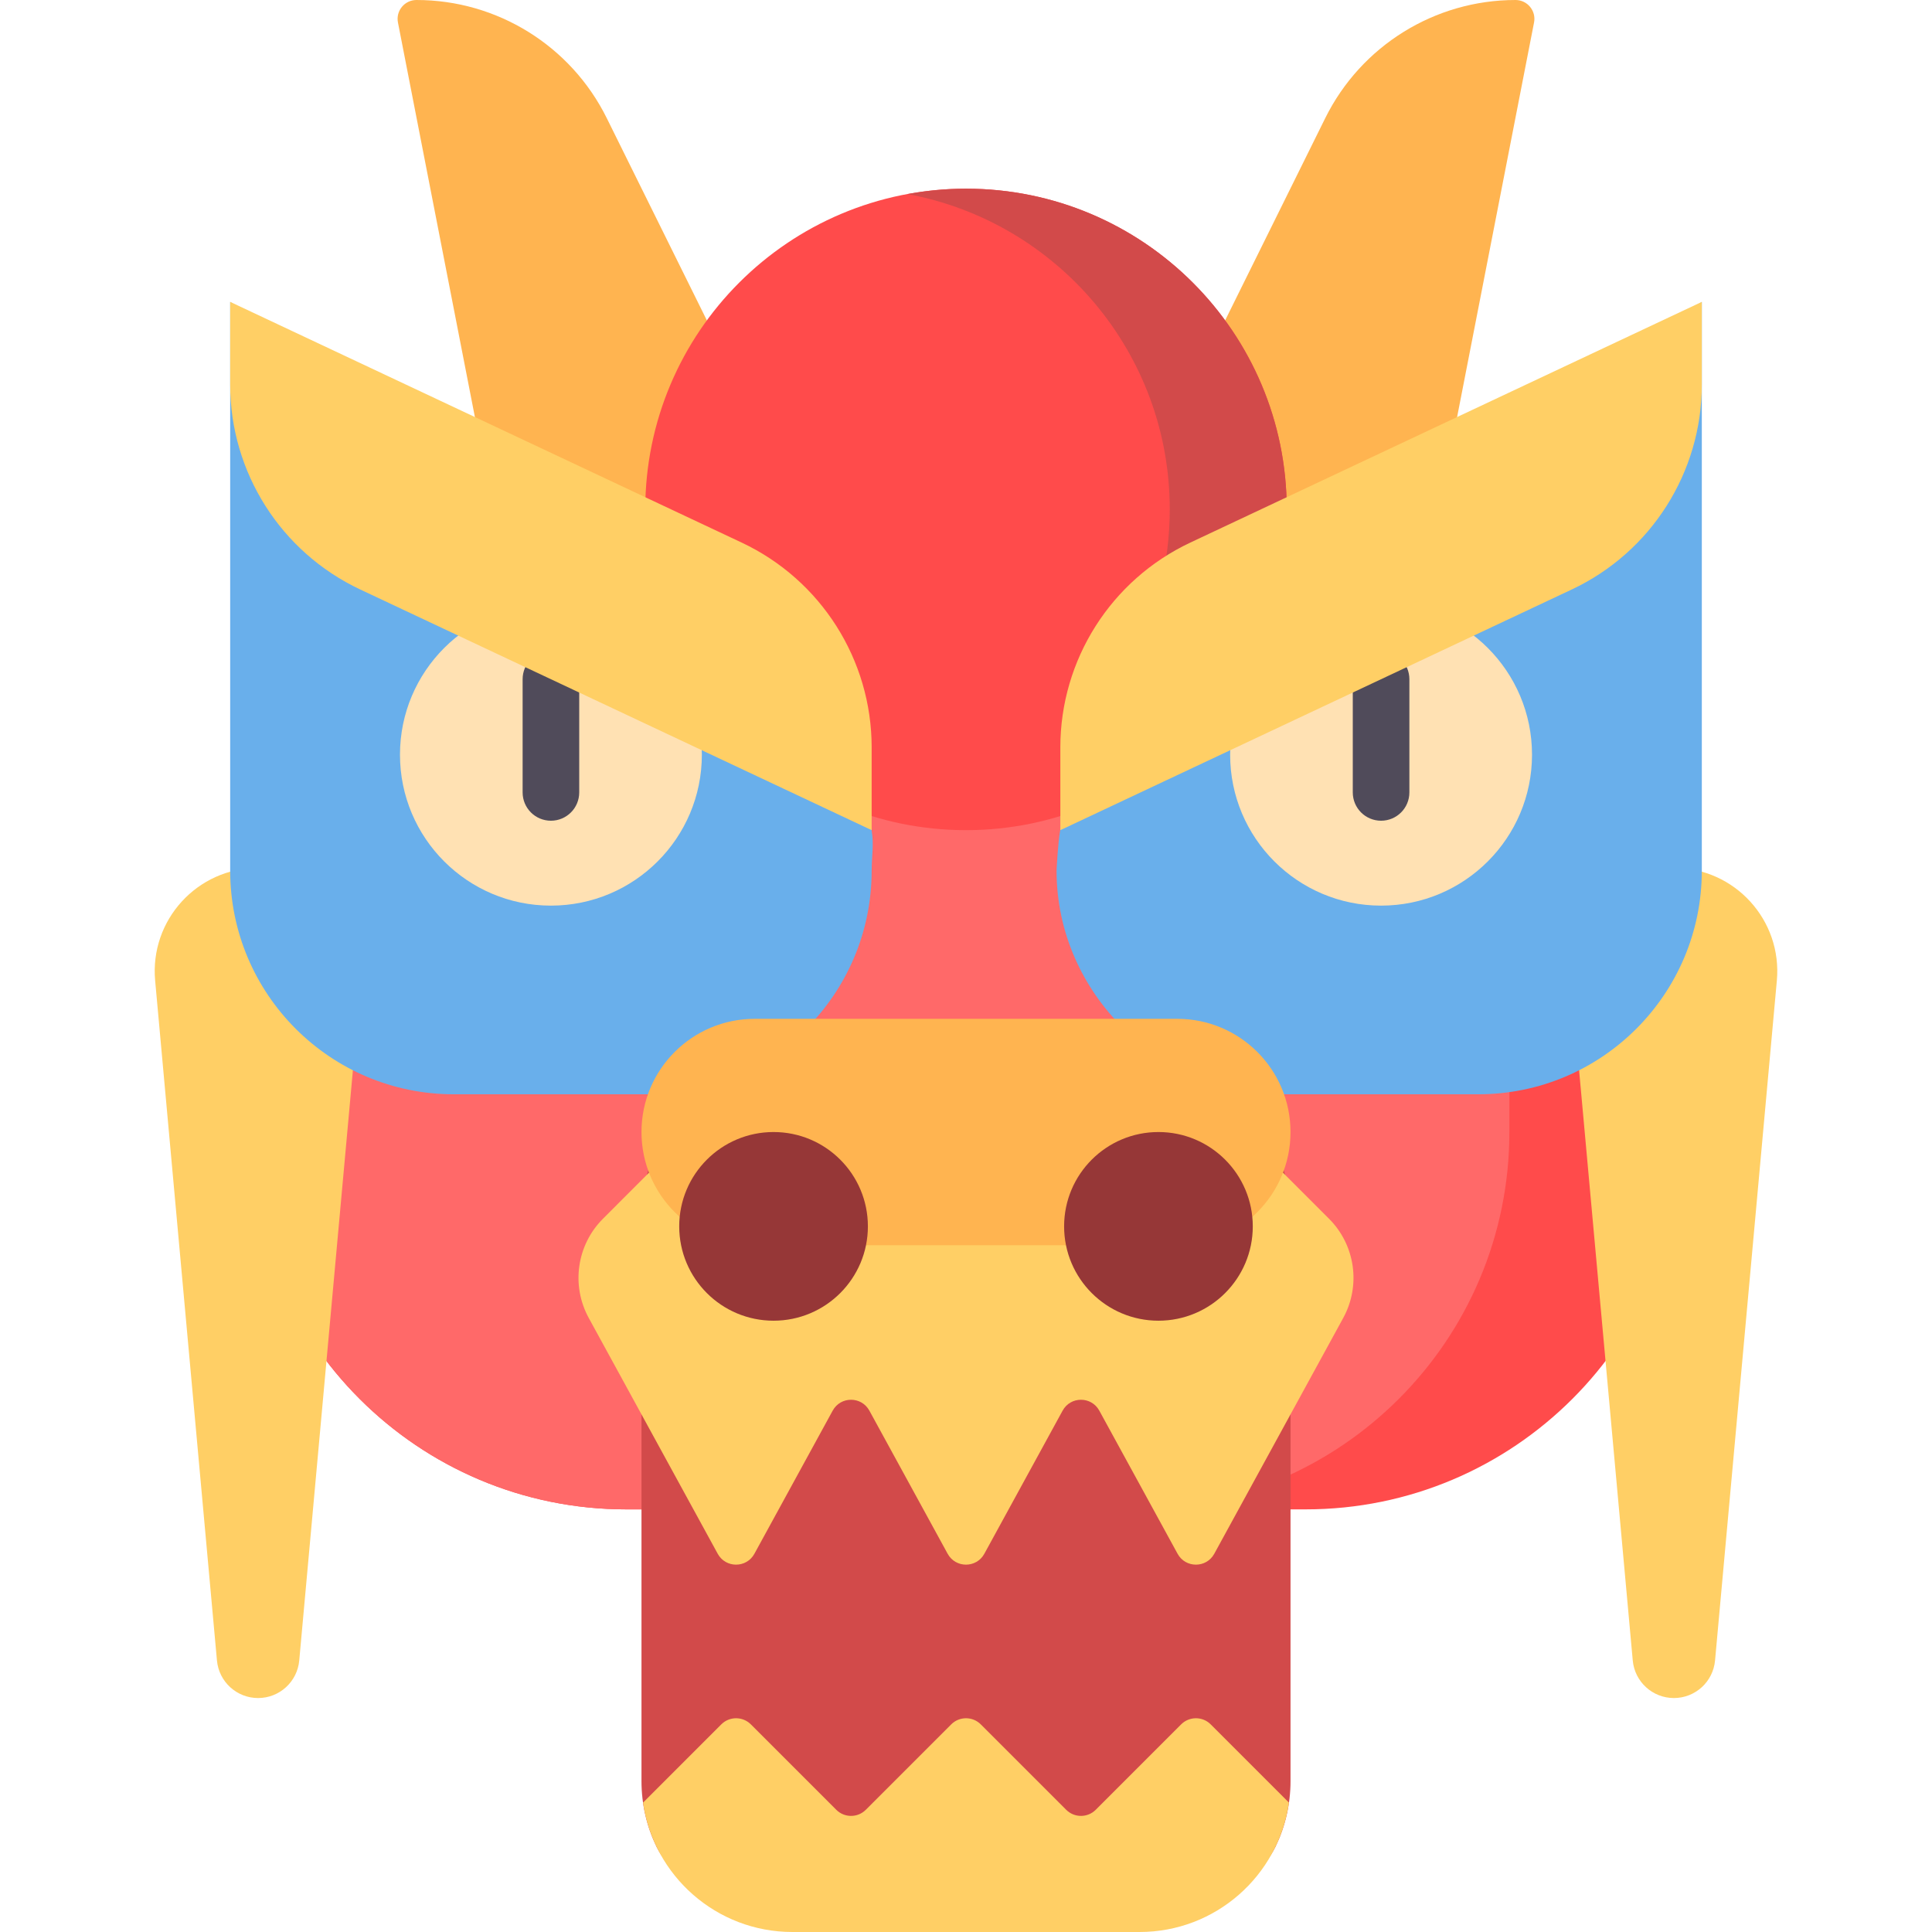
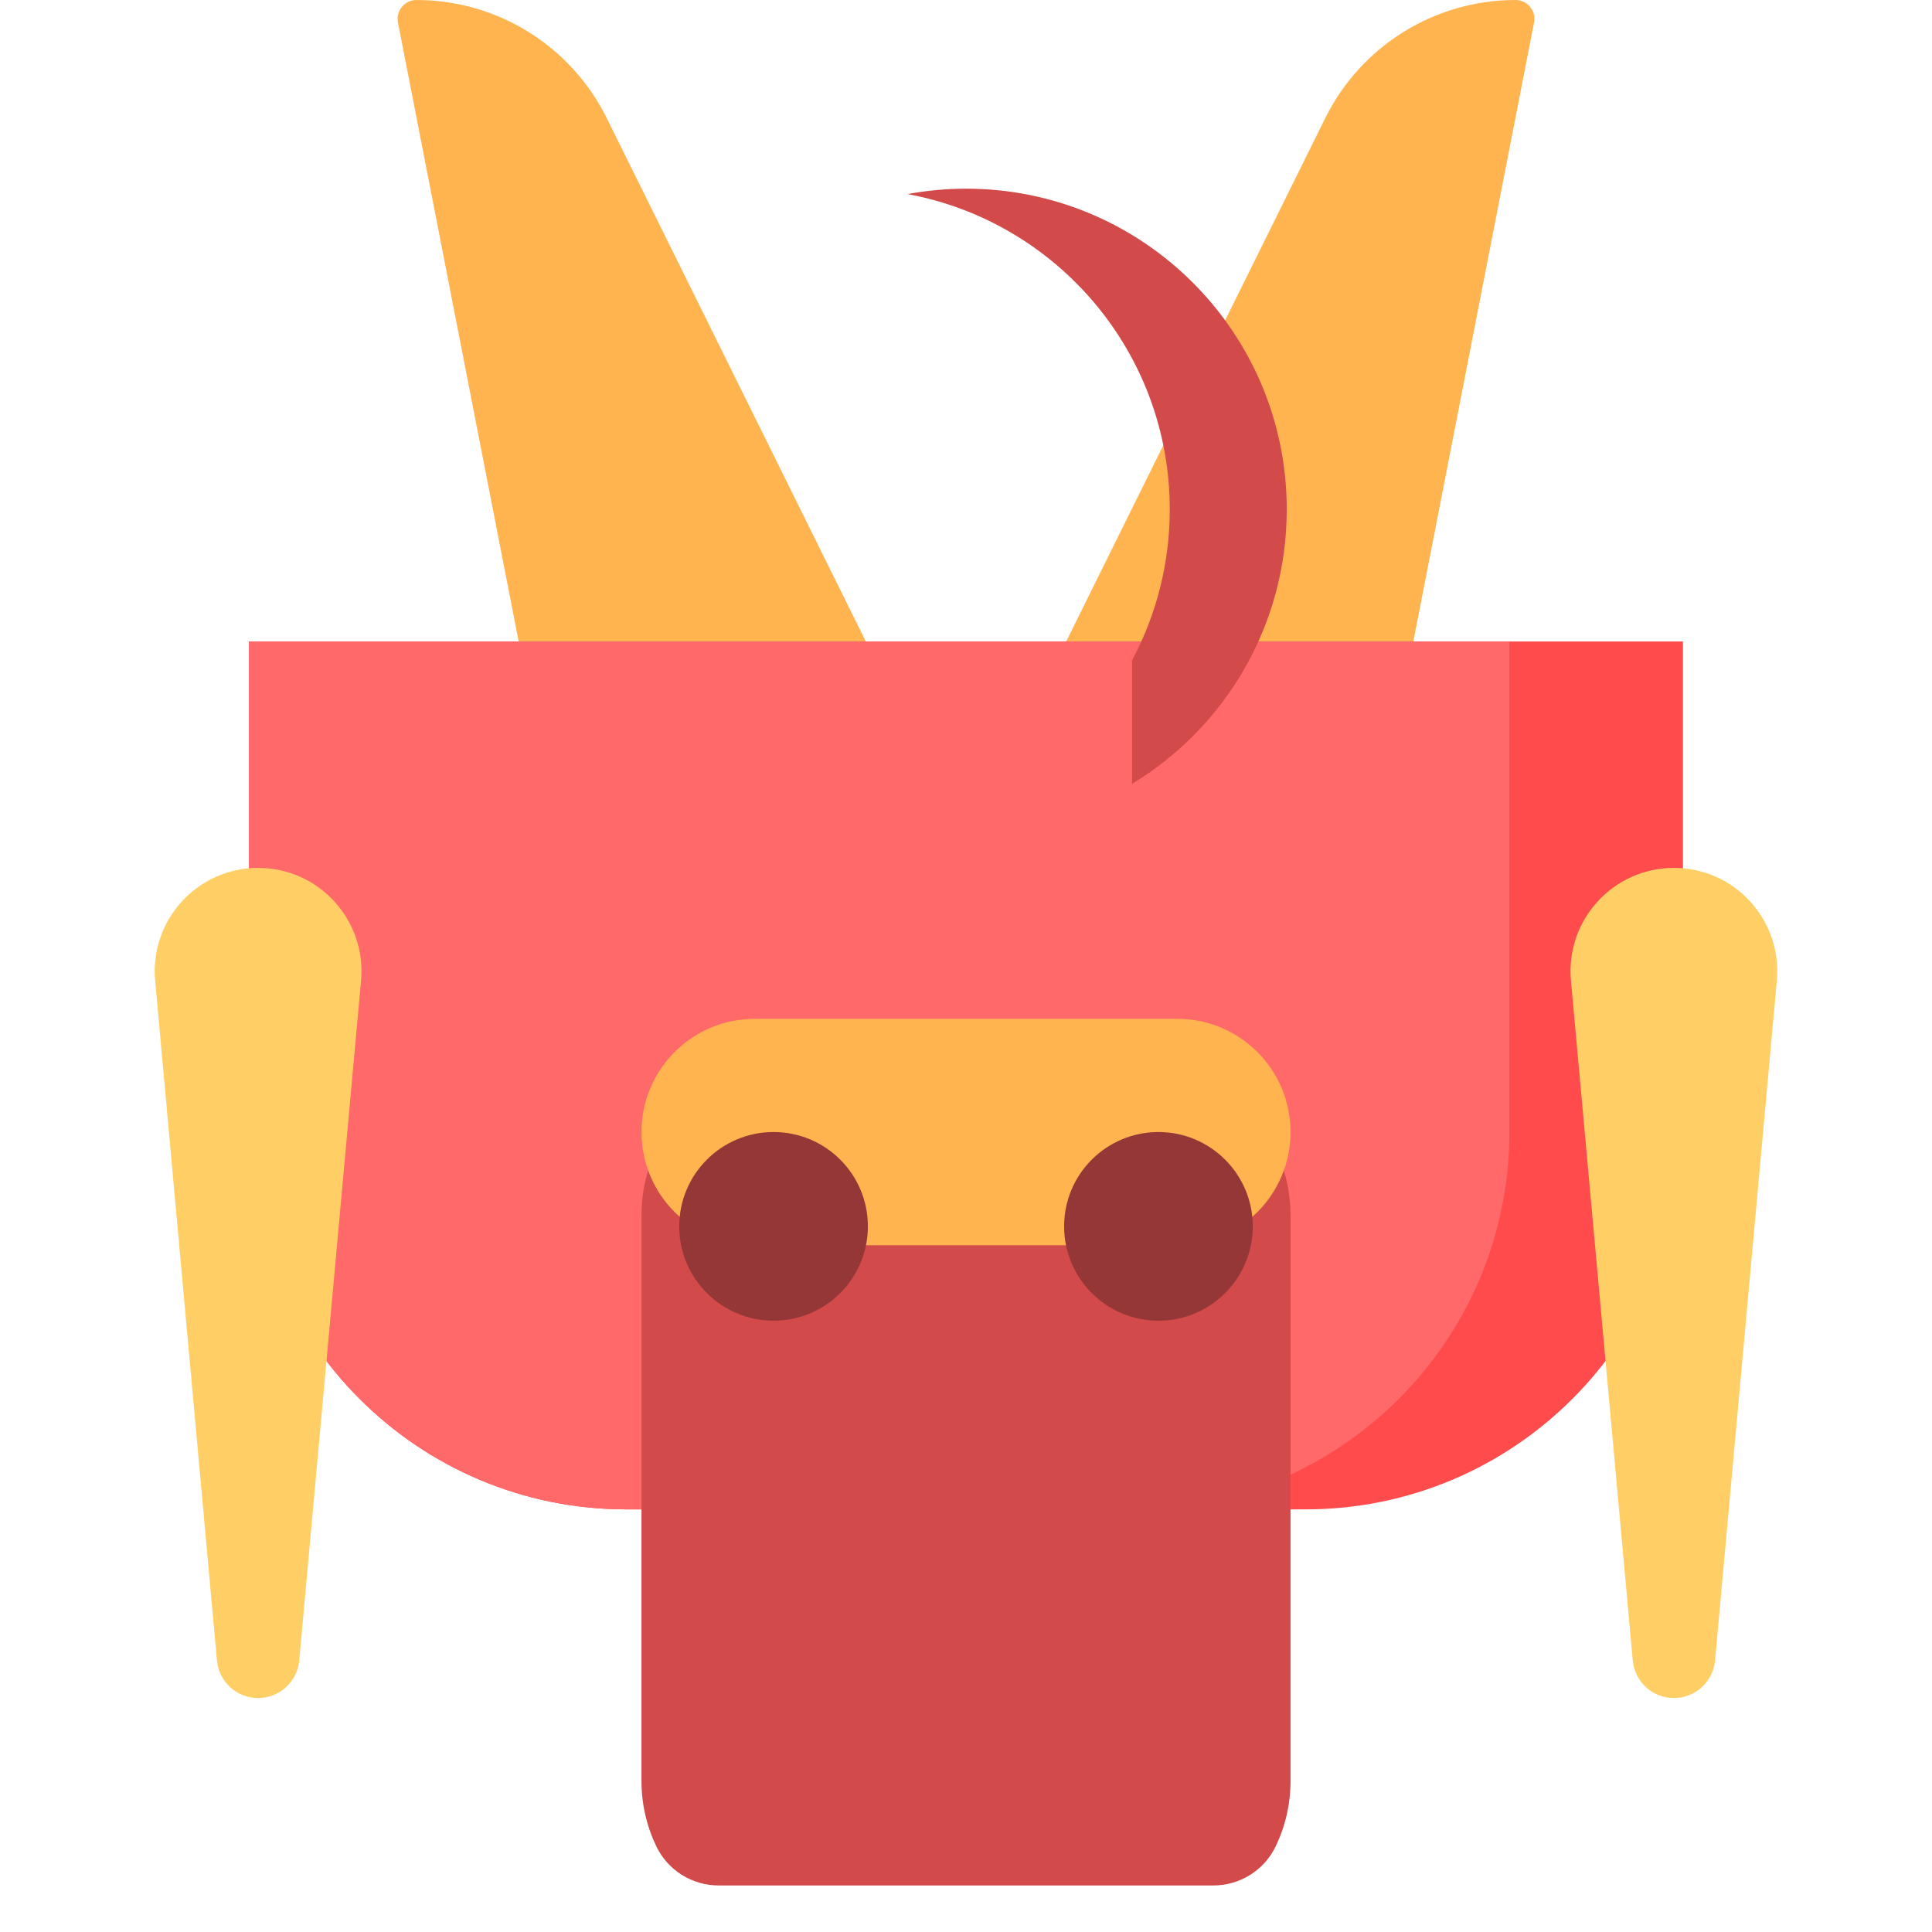
<svg xmlns="http://www.w3.org/2000/svg" id="Capa_1" x="0px" y="0px" viewBox="0 0 512 512" style="enable-background:new 0 0 512 512;" xml:space="preserve">
  <path style="fill:#FFB450;" d="M160.796,31.305L244.3,200h-101L105.461,5.957C104.859,2.87,107.223,0,110.369,0l0,0  C131.762,0,151.305,12.132,160.796,31.305z M401.631,0c-21.394,0-40.937,12.132-50.427,31.305L267.7,200h101L406.539,5.957  C407.141,2.87,404.777,0,401.631,0z" />
  <path style="fill:#FF4B4B;" d="M346,400H166c-55.228,0-100-44.772-100-100V170h380v130C446,355.228,401.228,400,346,400z" />
  <path style="fill:#FF6969;" d="M300,400H166c-55.228,0-100-44.772-100-100V170h334v130C400,355.228,355.228,400,300,400z" />
-   <path style="fill:#FF4B4B;" d="M341,135c0,46.944-38.056,85-85,85s-85-38.056-85-85s38.056-85,85-85S341,88.056,341,135z" />
  <path style="fill:#D24A4A;" d="M240.5,51.436C245.528,50.509,250.703,50,256,50c46.944,0,85,38.056,85,85  c0,30.838-16.424,57.839-41,72.738v-32.73c6.377-11.922,10-25.539,10-40.007C310,93.353,280.039,58.725,240.5,51.436z   M321.544,499.667c7.016,0,13.443-3.989,16.496-10.306c2.537-5.25,3.961-11.138,3.961-17.36V322c0-22.091-17.909-40-40-40h-92  c-22.091,0-40,17.909-40,40v150c0,6.222,1.424,12.111,3.961,17.36c3.053,6.317,9.48,10.306,16.496,10.306h131.086V499.667z" />
  <path style="fill:#FFCF65;" d="M95.683,259.877L79.304,440.041c-0.513,5.64-5.242,9.959-10.905,9.959s-10.393-4.319-10.905-9.959  L41.115,259.877C39.656,243.833,52.289,230,68.399,230l0,0C84.509,230,97.141,243.833,95.683,259.877z M443.601,230L443.601,230  c-16.11,0-28.742,13.833-27.284,29.877l16.379,180.164c0.513,5.64,5.242,9.959,10.905,9.959s10.393-4.319,10.906-9.959  l16.378-180.164C472.344,243.833,459.711,230,443.601,230z" />
-   <path style="fill:#69AFEB;" d="M451,80v150.718c0,32.74-26.542,59.282-59.282,59.282h-51.435C307.542,290,280,263.458,280,230.718  c0,0,0.332-7.213,0.976-10.718c2.775-15.102,12.346-28.698,25.119-37.714L451,80z M205.905,182.286L61,80v150.718  C61,263.458,87.542,290,120.282,290h51.435C204.458,290,231,263.458,231,230.718l0,0c0-3.673,0.644-7.094-0.016-10.64  C228.184,205.028,218.641,191.276,205.905,182.286z" />
-   <path style="fill:#FFE1B3;" d="M406,200c0,22.091-17.909,40-40,40s-40-17.909-40-40s17.909-40,40-40S406,177.909,406,200z M146,160  c-22.091,0-40,17.909-40,40s17.909,40,40,40s40-17.909,40-40S168.091,160,146,160z" />
-   <path style="fill:#504B5A;" d="M153.5,180v30c0,4.143-3.357,7.5-7.5,7.5s-7.5-3.357-7.5-7.5v-30c0-4.143,3.357-7.5,7.5-7.5  S153.5,175.857,153.5,180z M366,172.5c-4.143,0-7.5,3.357-7.5,7.5v30c0,4.143,3.357,7.5,7.5,7.5s7.5-3.357,7.5-7.5v-30  C373.5,175.857,370.143,172.5,366,172.5z" />
-   <path style="fill:#FFCF65;" d="M352.2,322.972c6.957,6.957,8.493,17.668,3.772,26.3l-34.179,62.494c-2.101,3.842-7.619,3.842-9.72,0  l-20.747-37.934c-2.101-3.842-7.619-3.842-9.72,0l-20.747,37.934c-2.101,3.842-7.619,3.842-9.72,0l-20.747-37.934  c-2.101-3.842-7.619-3.842-9.72,0l-20.747,37.934c-2.101,3.842-7.619,3.842-9.72,0l-34.179-62.494  c-4.721-8.632-3.185-19.343,3.772-26.3l31.349-31.35c2.163-2.164,5.671-2.164,7.834,0l22.633,22.633  c2.163,2.163,5.671,2.163,7.834,0l22.633-22.633c2.163-2.164,5.671-2.164,7.834,0l22.633,22.633c2.163,2.163,5.671,2.163,7.834,0  l22.633-22.633c2.163-2.164,5.671-2.164,7.834,0L352.2,322.972z M313.017,456.976l-22.633,22.633c-2.163,2.163-5.671,2.163-7.834,0  l-22.633-22.633c-2.163-2.163-5.671-2.163-7.834,0l-22.633,22.633c-2.163,2.163-5.671,2.163-7.834,0l-22.633-22.633  c-2.163-2.163-5.671-2.163-7.834,0l-20.737,20.736C173.186,497.097,189.849,512,210,512h92c20.151,0,36.814-14.903,39.587-34.288  l-20.737-20.736C318.688,454.813,315.18,454.813,313.017,456.976z M315.452,143.787C294.423,153.684,281,174.834,281,198.076V220  l135.548-63.787c21.03-9.896,34.452-31.047,34.452-54.289V80L315.452,143.787z M231,198.076c0-23.242-13.423-44.393-34.452-54.289  L61,80v21.924c0,23.242,13.423,44.393,34.452,54.289L231,220V198.076z" />
  <path style="fill:#FFB450;" d="M312,330H200c-16.569,0-30-13.431-30-30l0,0c0-16.569,13.431-30,30-30h112c16.569,0,30,13.431,30,30  l0,0C342,316.569,328.569,330,312,330z" />
  <path style="fill:#963737;" d="M230,325c0,13.807-11.193,25-25,25s-25-11.193-25-25s11.193-25,25-25S230,311.193,230,325z M307,300  c-13.807,0-25,11.193-25,25s11.193,25,25,25s25-11.193,25-25S320.807,300,307,300z" />
  <g>
</g>
  <g>
</g>
  <g>
</g>
  <g>
</g>
  <g>
</g>
  <g>
</g>
  <g>
</g>
  <g>
</g>
  <g>
</g>
  <g>
</g>
  <g>
</g>
  <g>
</g>
  <g>
</g>
  <g>
</g>
  <g>
</g>
</svg>